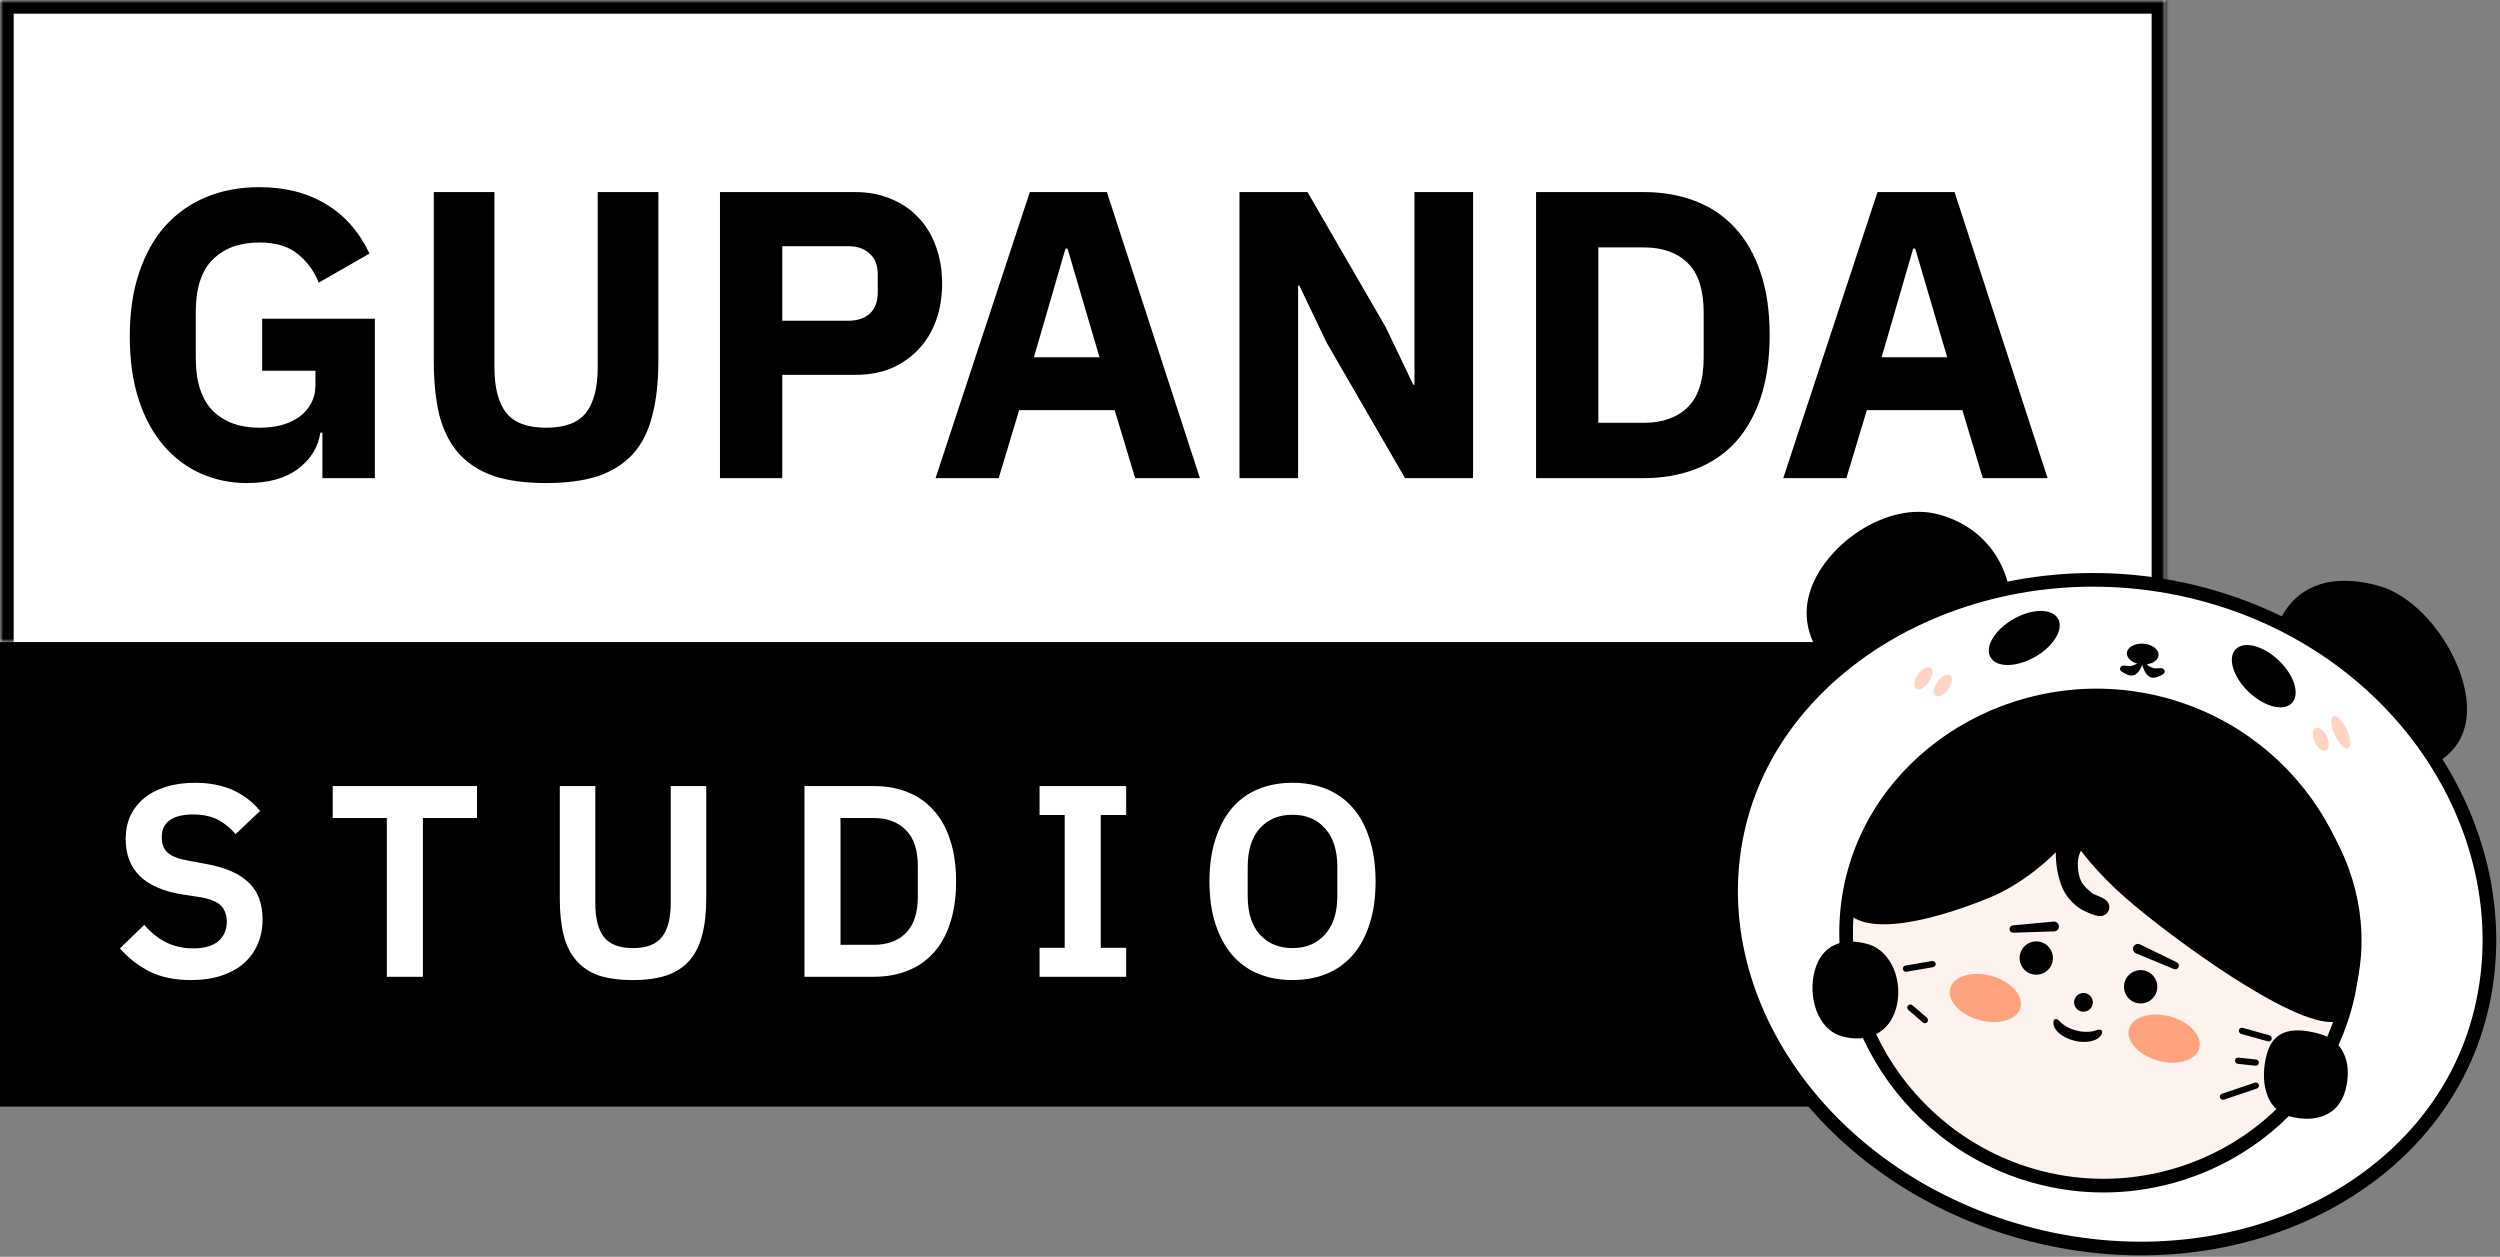
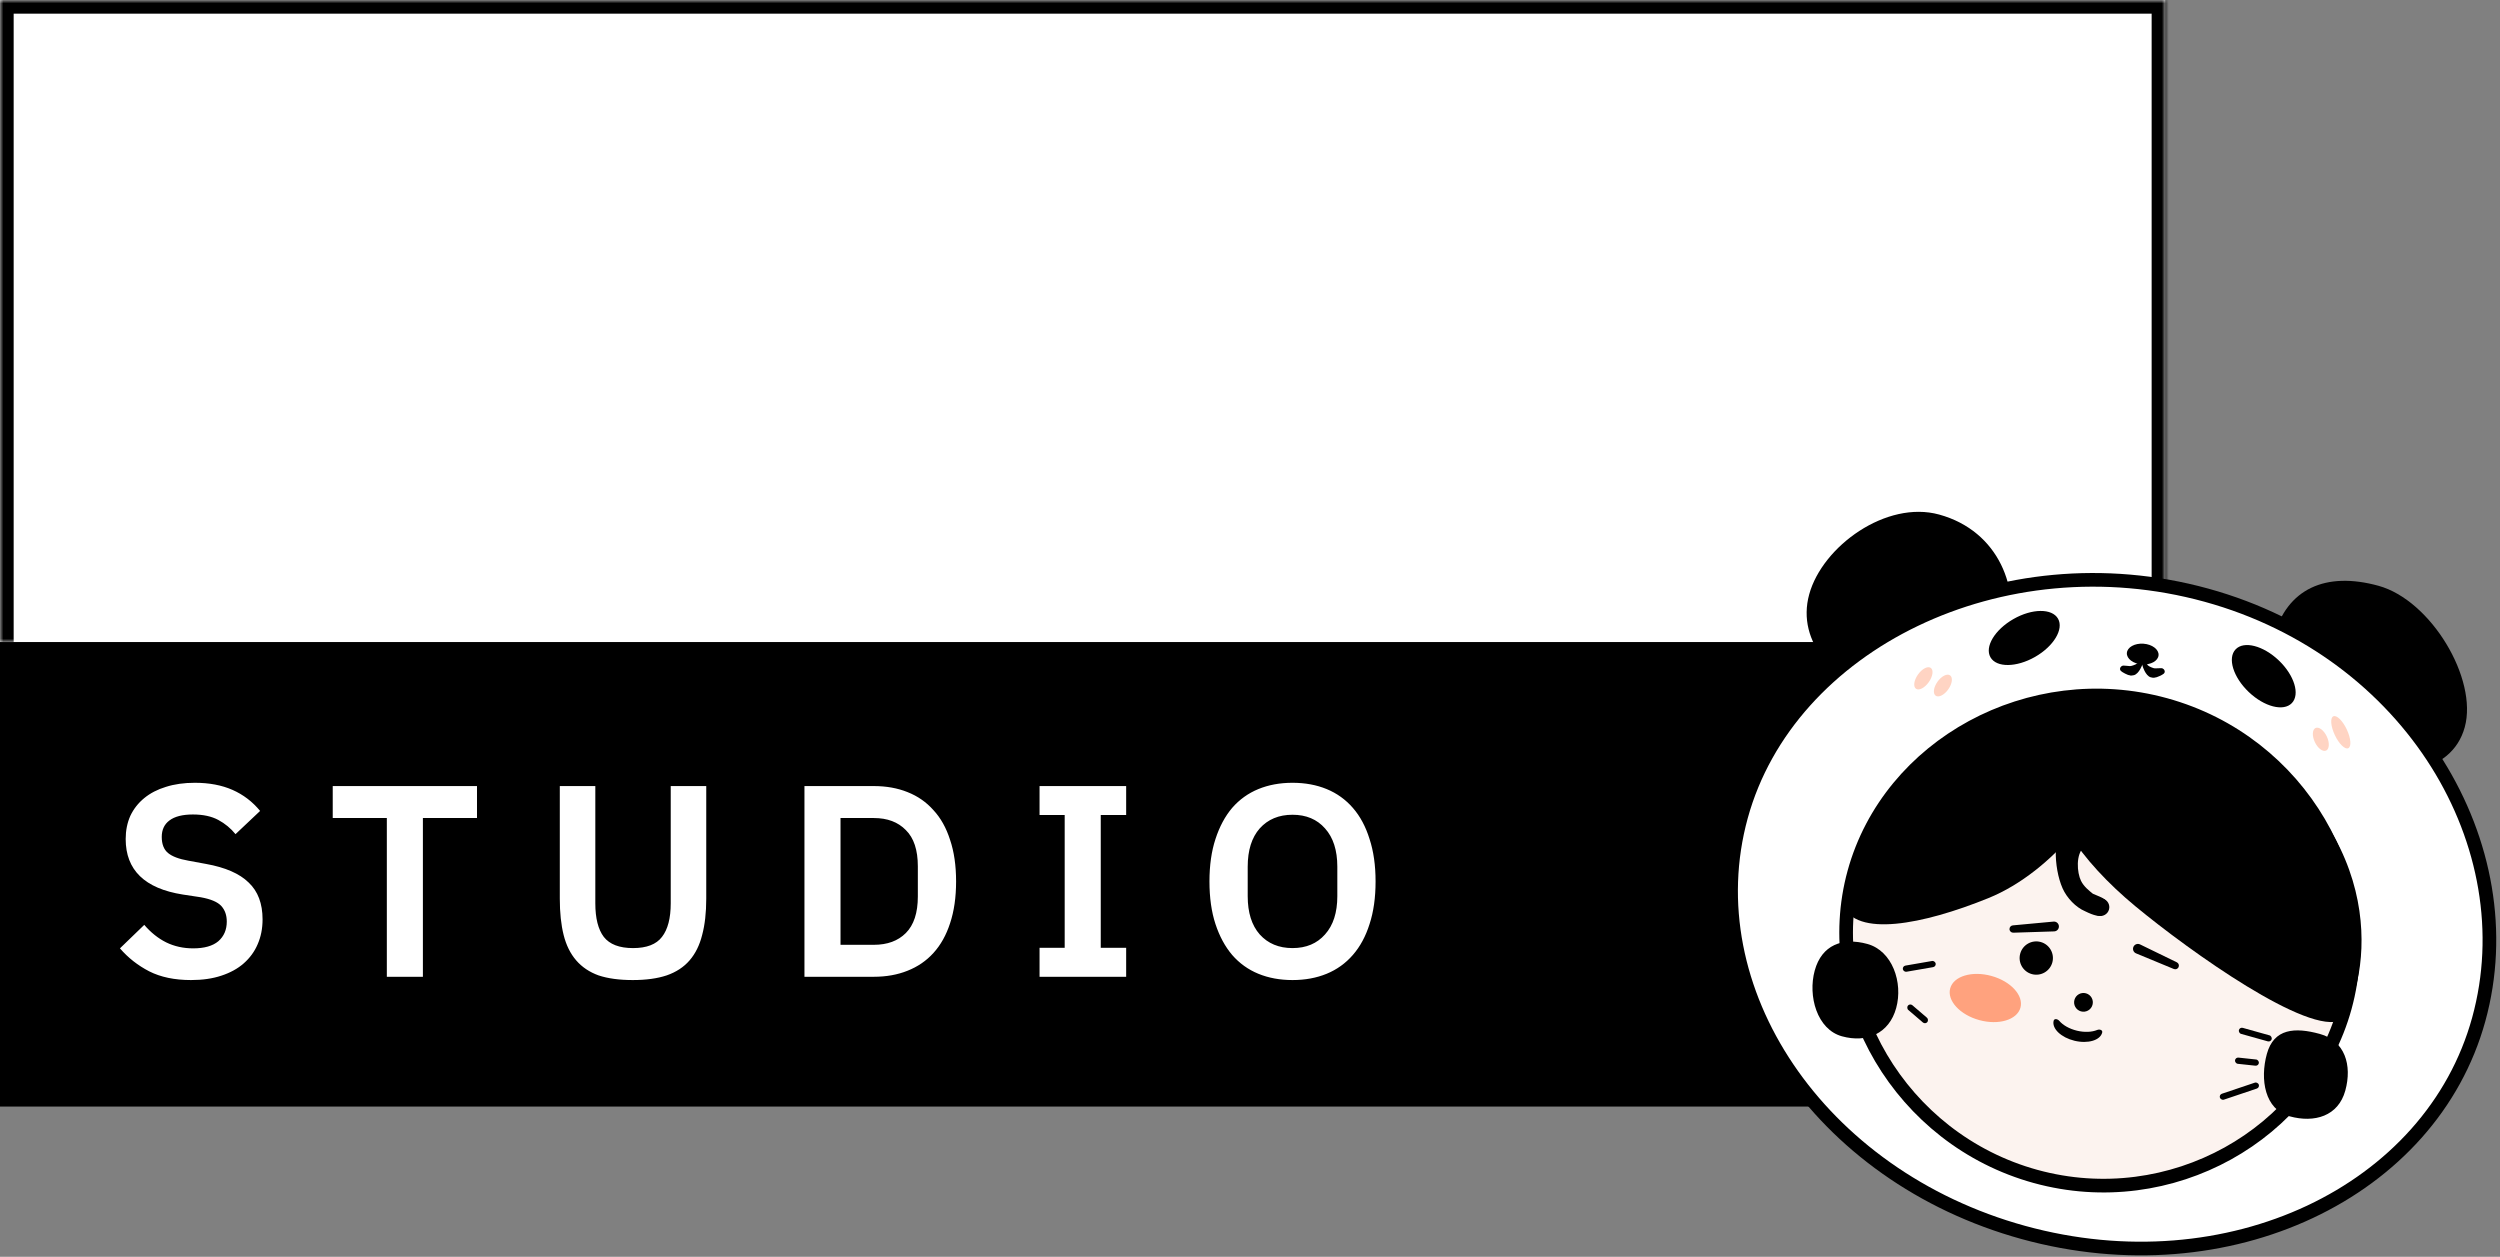
<svg xmlns="http://www.w3.org/2000/svg" width="366" height="184" viewBox="0 0 366 184" fill="none">
  <rect x="0" y="0" width="366" height="184" fill="#808080" stroke="none" />
  <mask id="path-1-inside-1_10_123" fill="white">
    <path d="M0 0H317V94H0V0Z" />
  </mask>
  <path d="M0 0H317V94H0V0Z" fill="white" />
-   <path d="M47.2 63.34H46.9C46.58 65.46 45.5 67.22 43.66 68.62C41.82 70.02 39.32 70.72 36.16 70.72C33.76 70.72 31.52 70.26 29.44 69.34C27.36 68.42 25.54 67.06 23.98 65.26C22.42 63.46 21.2 61.22 20.32 58.54C19.44 55.86 19 52.76 19 49.24C19 45.72 19.46 42.6 20.38 39.88C21.3 37.16 22.58 34.88 24.22 33.04C25.9 31.2 27.9 29.8 30.22 28.84C32.54 27.88 35.12 27.4 37.96 27.4C41.72 27.4 44.96 28.22 47.68 29.86C50.4 31.46 52.54 33.88 54.1 37.12L46.66 41.38C46.02 39.74 45.02 38.36 43.66 37.24C42.3 36.08 40.4 35.5 37.96 35.5C35.12 35.5 32.86 36.32 31.18 37.96C29.5 39.6 28.66 42.18 28.66 45.7V52.42C28.66 55.9 29.5 58.48 31.18 60.16C32.86 61.8 35.12 62.62 37.96 62.62C39.08 62.62 40.14 62.5 41.14 62.26C42.14 61.98 43.02 61.58 43.78 61.06C44.54 60.5 45.12 59.84 45.52 59.08C45.96 58.32 46.18 57.42 46.18 56.38V54.28H38.38V46.66H54.88V70H47.2V63.34ZM72.385 28.12V53.8C72.385 56.76 72.965 58.98 74.125 60.46C75.285 61.9 77.225 62.62 79.945 62.62C82.665 62.62 84.605 61.9 85.765 60.46C86.925 58.98 87.505 56.76 87.505 53.8V28.12H96.385V52.84C96.385 55.92 96.085 58.6 95.485 60.88C94.925 63.12 93.985 64.98 92.665 66.46C91.345 67.9 89.645 68.98 87.565 69.7C85.485 70.38 82.945 70.72 79.945 70.72C76.945 70.72 74.405 70.38 72.325 69.7C70.245 68.98 68.545 67.9 67.225 66.46C65.905 64.98 64.945 63.12 64.345 60.88C63.785 58.6 63.505 55.92 63.505 52.84V28.12H72.385ZM105.405 70V28.12H125.205C127.165 28.12 128.925 28.46 130.485 29.14C132.045 29.78 133.365 30.68 134.445 31.84C135.565 33 136.425 34.42 137.025 36.1C137.625 37.74 137.925 39.54 137.925 41.5C137.925 43.5 137.625 45.32 137.025 46.96C136.425 48.6 135.565 50 134.445 51.16C133.365 52.32 132.045 53.24 130.485 53.92C128.925 54.56 127.165 54.88 125.205 54.88H114.525V70H105.405ZM114.525 46.96H124.125C125.485 46.96 126.545 46.62 127.305 45.94C128.105 45.22 128.505 44.18 128.505 42.82V40.18C128.505 38.82 128.105 37.8 127.305 37.12C126.545 36.4 125.485 36.04 124.125 36.04H114.525V46.96ZM166.186 70L163.186 60.04H149.206L146.206 70H136.966L150.766 28.12H162.046L175.666 70H166.186ZM156.286 36.4H155.986L151.366 52.3H160.966L156.286 36.4ZM194.24 50.2L190.22 41.8H190.04V70H181.46V28.12H191.42L202.88 47.92L206.9 56.32H207.08V28.12H215.66V70H205.7L194.24 50.2ZM224.878 28.12H240.658C243.418 28.12 245.938 28.56 248.218 29.44C250.498 30.32 252.438 31.64 254.038 33.4C255.638 35.12 256.878 37.3 257.758 39.94C258.638 42.54 259.078 45.58 259.078 49.06C259.078 52.54 258.638 55.6 257.758 58.24C256.878 60.84 255.638 63.02 254.038 64.78C252.438 66.5 250.498 67.8 248.218 68.68C245.938 69.56 243.418 70 240.658 70H224.878V28.12ZM240.658 61.9C243.378 61.9 245.518 61.14 247.078 59.62C248.638 58.1 249.418 55.66 249.418 52.3V45.82C249.418 42.46 248.638 40.02 247.078 38.5C245.518 36.98 243.378 36.22 240.658 36.22H233.998V61.9H240.658ZM290.287 70L287.287 60.04H273.307L270.307 70H261.067L274.867 28.12H286.147L299.767 70H290.287ZM280.387 36.4H280.087L275.467 52.3H285.067L280.387 36.4Z" fill="black" />
  <path d="M0 0V-2H-2V0H0ZM317 0H319V-2H317V0ZM0 2H317V-2H0V2ZM315 0V94H319V0H315ZM2 94V0H-2V94H2Z" fill="black" mask="url(#path-1-inside-1_10_123)" />
  <rect width="317" height="68" transform="translate(0 94)" fill="black" />
  <path d="M27.96 143.48C25.56 143.48 23.52 143.053 21.84 142.2C20.187 141.347 18.76 140.227 17.56 138.84L21.12 135.4C22.08 136.52 23.147 137.373 24.32 137.96C25.52 138.547 26.84 138.84 28.28 138.84C29.907 138.84 31.133 138.493 31.96 137.8C32.787 137.08 33.2 136.12 33.2 134.92C33.2 133.987 32.933 133.227 32.4 132.64C31.867 132.053 30.867 131.627 29.4 131.36L26.76 130.96C21.187 130.08 18.4 127.373 18.4 122.84C18.4 121.587 18.627 120.453 19.08 119.44C19.56 118.427 20.24 117.56 21.12 116.84C22 116.12 23.053 115.573 24.28 115.2C25.533 114.8 26.947 114.6 28.52 114.6C30.627 114.6 32.467 114.947 34.04 115.64C35.613 116.333 36.96 117.36 38.08 118.72L34.48 122.12C33.787 121.267 32.947 120.573 31.96 120.04C30.973 119.507 29.733 119.24 28.24 119.24C26.72 119.24 25.573 119.533 24.8 120.12C24.053 120.68 23.68 121.48 23.68 122.52C23.68 123.587 23.987 124.373 24.6 124.88C25.213 125.387 26.2 125.76 27.56 126L30.16 126.48C32.987 126.987 35.067 127.893 36.4 129.2C37.76 130.48 38.44 132.28 38.44 134.6C38.44 135.933 38.2 137.147 37.72 138.24C37.267 139.307 36.587 140.24 35.68 141.04C34.8 141.813 33.707 142.413 32.4 142.84C31.12 143.267 29.64 143.48 27.96 143.48ZM61.912 119.76V143H56.632V119.76H48.712V115.08H69.832V119.76H61.912ZM87.155 115.08V132.24C87.155 134.427 87.568 136.067 88.395 137.16C89.248 138.253 90.675 138.8 92.675 138.8C94.675 138.8 96.088 138.253 96.915 137.16C97.768 136.067 98.195 134.427 98.195 132.24V115.08H103.395V131.56C103.395 133.613 103.195 135.387 102.795 136.88C102.422 138.373 101.808 139.613 100.955 140.6C100.102 141.587 98.982 142.32 97.595 142.8C96.235 143.253 94.582 143.48 92.635 143.48C90.662 143.48 88.995 143.253 87.635 142.8C86.302 142.32 85.208 141.587 84.355 140.6C83.502 139.613 82.888 138.373 82.515 136.88C82.142 135.387 81.955 133.613 81.955 131.56V115.08H87.155ZM117.772 115.08H127.932C129.746 115.08 131.386 115.373 132.852 115.96C134.346 116.547 135.612 117.427 136.652 118.6C137.719 119.747 138.532 121.2 139.092 122.96C139.679 124.693 139.972 126.72 139.972 129.04C139.972 131.36 139.679 133.4 139.092 135.16C138.532 136.893 137.719 138.347 136.652 139.52C135.612 140.667 134.346 141.533 132.852 142.12C131.386 142.707 129.746 143 127.932 143H117.772V115.08ZM127.932 138.32C129.906 138.32 131.466 137.747 132.612 136.6C133.786 135.427 134.372 133.64 134.372 131.24V126.84C134.372 124.44 133.786 122.667 132.612 121.52C131.466 120.347 129.906 119.76 127.932 119.76H123.052V138.32H127.932ZM152.19 143V138.76H155.87V119.32H152.19V115.08H164.87V119.32H161.15V138.76H164.87V143H152.19ZM189.224 143.48C187.384 143.48 185.718 143.173 184.224 142.56C182.731 141.947 181.451 141.027 180.384 139.8C179.344 138.573 178.531 137.067 177.944 135.28C177.358 133.493 177.064 131.413 177.064 129.04C177.064 126.693 177.358 124.627 177.944 122.84C178.531 121.027 179.344 119.507 180.384 118.28C181.451 117.053 182.731 116.133 184.224 115.52C185.718 114.907 187.384 114.6 189.224 114.6C191.064 114.6 192.731 114.907 194.224 115.52C195.718 116.133 196.998 117.053 198.064 118.28C199.131 119.507 199.944 121.027 200.504 122.84C201.091 124.627 201.384 126.693 201.384 129.04C201.384 131.413 201.091 133.493 200.504 135.28C199.944 137.067 199.131 138.573 198.064 139.8C196.998 141.027 195.718 141.947 194.224 142.56C192.731 143.173 191.064 143.48 189.224 143.48ZM189.224 138.8C191.224 138.8 192.811 138.133 193.984 136.8C195.184 135.467 195.784 133.6 195.784 131.2V126.88C195.784 124.48 195.184 122.613 193.984 121.28C192.811 119.947 191.224 119.28 189.224 119.28C187.224 119.28 185.624 119.947 184.424 121.28C183.251 122.613 182.664 124.48 182.664 126.88V131.2C182.664 133.6 183.251 135.467 184.424 136.8C185.624 138.133 187.224 138.8 189.224 138.8Z" fill="white" />
  <path d="M293.928 93.424C291.985 100.485 284.159 104.488 276.45 102.367C268.74 100.245 262.926 94.069 264.869 87.008C266.812 79.948 276.181 73.207 283.891 75.329C292.707 77.755 295.871 86.364 293.928 93.424Z" fill="black" />
  <path d="M360.839 106.465C358.896 113.525 350.025 114.238 342.316 112.116C334.606 109.994 330.923 100.294 332.866 93.234C334.809 86.173 340.492 83.635 348.202 85.757C355.911 87.879 362.782 99.404 360.839 106.465Z" fill="black" />
  <path d="M362.89 149.235C355.927 174.536 326.188 188.68 296.222 180.433C266.256 172.186 247.942 144.817 254.905 119.516C261.872 94.201 293.056 78.889 323.006 87.131C352.907 95.36 369.869 123.875 362.89 149.235Z" fill="white" stroke="black" stroke-width="2" />
  <path d="M343.298 147.478C338.18 166.077 317.783 177.673 298.006 172.23C278.218 166.784 266.345 146.297 271.461 127.708C276.576 109.124 297.215 97.737 317.008 103.184C336.79 108.629 348.416 128.884 343.298 147.478Z" fill="#FCF3EF" stroke="black" stroke-width="2" />
  <path d="M277.601 147.576C276.574 151.309 273.317 152.72 269.665 151.715C266.013 150.71 264.65 145.815 265.677 142.082C266.705 138.349 269.734 137.191 273.386 138.196C277.038 139.201 278.629 143.843 277.601 147.576Z" fill="black" />
  <path d="M343.352 159.665C342.325 163.398 338.855 164.434 335.203 163.429C331.551 162.424 330.842 158.025 331.869 154.292C332.897 150.559 335.977 150.364 339.629 151.369C343.281 152.374 344.38 155.932 343.352 159.665Z" fill="black" />
  <rect x="278.5" y="141.442" width="4.877" height="0.914" rx="0.457" transform="rotate(-9.819 278.5 141.442)" fill="black" />
  <rect x="327.899" y="150.354" width="4.983" height="0.914" rx="0.457" transform="rotate(15.66 327.899 150.354)" fill="black" />
  <rect x="327.254" y="154.784" width="3.515" height="0.914" rx="0.457" transform="rotate(6.112 327.254 154.784)" fill="black" />
  <rect x="324.85" y="160.27" width="6.008" height="0.914" rx="0.457" transform="rotate(-18.602 324.85 160.27)" fill="black" />
  <rect x="279.623" y="146.868" width="3.727" height="0.914" rx="0.457" transform="rotate(40.576 279.623 146.868)" fill="black" />
  <ellipse cx="281.583" cy="99.307" rx="0.967" ry="1.872" transform="rotate(35.312 281.583 99.307)" fill="#FFD4C3" />
  <ellipse cx="284.438" cy="100.363" rx="0.967" ry="1.825" transform="rotate(35.312 284.438 100.363)" fill="#FFD4C3" />
  <ellipse cx="339.769" cy="108.231" rx="0.967" ry="1.825" transform="rotate(-25.163 339.769 108.231)" fill="#FFD4C3" />
  <ellipse cx="342.693" cy="107.204" rx="0.967" ry="2.579" transform="rotate(-25.163 342.693 107.204)" fill="#FFD4C3" />
  <ellipse cx="296.349" cy="93.4" rx="5.695" ry="3.191" transform="rotate(-29.748 296.349 93.4)" fill="black" />
  <ellipse cx="331.413" cy="98.996" rx="5.695" ry="3.191" transform="rotate(43.693 331.413 98.996)" fill="black" />
  <ellipse cx="313.694" cy="95.755" rx="2.326" ry="1.521" transform="rotate(4.025 313.694 95.755)" fill="black" />
  <path d="M313.787 96.733C313.797 96.775 313.768 96.921 313.704 97.118C313.627 97.353 313.501 97.662 313.333 97.955C313.096 98.369 312.776 98.751 312.398 98.847C312.18 98.903 311.919 98.944 311.716 98.844C311.537 98.86 310.668 98.413 310.493 98.223C310.201 97.905 310.497 97.542 310.702 97.475C310.907 97.408 310.928 97.464 311.383 97.478C311.59 97.485 311.794 97.552 312.065 97.482C312.267 97.431 312.466 97.354 312.653 97.268C312.837 97.183 312.953 97.079 313.022 96.943C313.328 96.34 313.764 96.645 313.787 96.733Z" fill="black" />
  <path d="M313.565 96.973C313.552 97.014 313.574 97.161 313.629 97.361C313.694 97.6 313.806 97.914 313.959 98.215C314.176 98.64 314.477 99.037 314.85 99.152C315.065 99.218 315.323 99.271 315.531 99.18C315.709 99.206 316.599 98.801 316.782 98.62C317.089 98.316 316.811 97.939 316.61 97.862C316.408 97.785 316.384 97.841 315.929 97.833C315.722 97.83 315.516 97.887 315.248 97.804C315.049 97.743 314.854 97.656 314.672 97.562C314.492 97.468 314.381 97.358 314.318 97.219C314.042 96.602 313.592 96.886 313.565 96.973Z" fill="black" />
  <path d="M291.103 131.483C281.475 135.386 271.699 137.26 269.751 132.454C269.697 126.906 276.445 111.8 286.655 106.864C290.455 105.027 300.296 101.328 304.044 101.691C308.871 102.16 307.857 108.715 308.954 111.421C308.755 116.74 300.731 127.58 291.103 131.483Z" fill="black" />
  <path d="M312.594 132.656C304.589 126.033 298.613 117.625 301.92 113.629C304.289 112.321 298.441 102.521 303.71 101.757C308.912 100.66 324.589 105.24 328.69 108.632C351.204 124.255 346.084 145.344 342.778 149.34C338.001 151.69 320.599 139.278 312.594 132.656Z" fill="black" />
  <path d="M305.15 123.914C303.839 125.062 304.079 127.772 304.658 128.951C305.081 129.814 305.879 130.423 306.393 130.841C307.953 131.524 308.848 131.664 308.313 133.091C308.053 133.782 308.002 134.761 305.262 133.41C303.895 132.833 302.59 131.465 301.964 130.055C301.286 128.529 300.916 126.406 300.967 124.54C301.119 118.989 303.641 106.27 306.899 105.868C310.157 105.467 312.784 117.232 305.15 123.914Z" fill="black" />
  <circle cx="307.511" cy="132.808" r="1.295" transform="rotate(15.387 307.511 132.808)" fill="black" />
  <path d="M294.189 136.027C294.18 135.743 294.394 135.501 294.677 135.475L300.638 134.921C301.036 134.884 301.389 135.179 301.422 135.578C301.456 135.989 301.139 136.344 300.727 136.357L294.744 136.547C294.447 136.556 294.199 136.324 294.189 136.027Z" fill="black" />
  <path d="M318.938 141.6C318.814 141.856 318.513 141.97 318.25 141.862L312.717 139.573C312.348 139.421 312.174 138.996 312.33 138.628C312.491 138.249 312.937 138.082 313.307 138.262L318.691 140.883C318.957 141.012 319.068 141.334 318.938 141.6Z" fill="black" />
  <circle cx="298.11" cy="140.259" r="2.438" transform="rotate(15.387 298.11 140.259)" fill="black" />
  <circle cx="305.02" cy="146.744" r="1.372" transform="rotate(15.387 305.02 146.744)" fill="black" />
-   <circle cx="313.392" cy="144.464" r="2.438" transform="rotate(15.387 313.392 144.464)" fill="black" />
  <ellipse cx="290.651" cy="146.109" rx="5.334" ry="3.353" transform="rotate(15.387 290.651 146.109)" fill="#FFA27E" />
-   <ellipse cx="316.837" cy="152.051" rx="5.334" ry="3.353" transform="rotate(15.387 316.837 152.051)" fill="#FFA27E" />
  <path fill-rule="evenodd" clip-rule="evenodd" d="M307.763 151.159C307.852 150.788 307.378 150.643 307.025 150.788C306.26 151.102 305.187 151.163 304.065 150.893C302.943 150.623 302.016 150.081 301.477 149.453C301.228 149.163 300.74 149.076 300.651 149.447C300.376 150.587 301.746 151.894 303.71 152.367C305.674 152.84 307.489 152.299 307.763 151.159Z" fill="black" />
</svg>